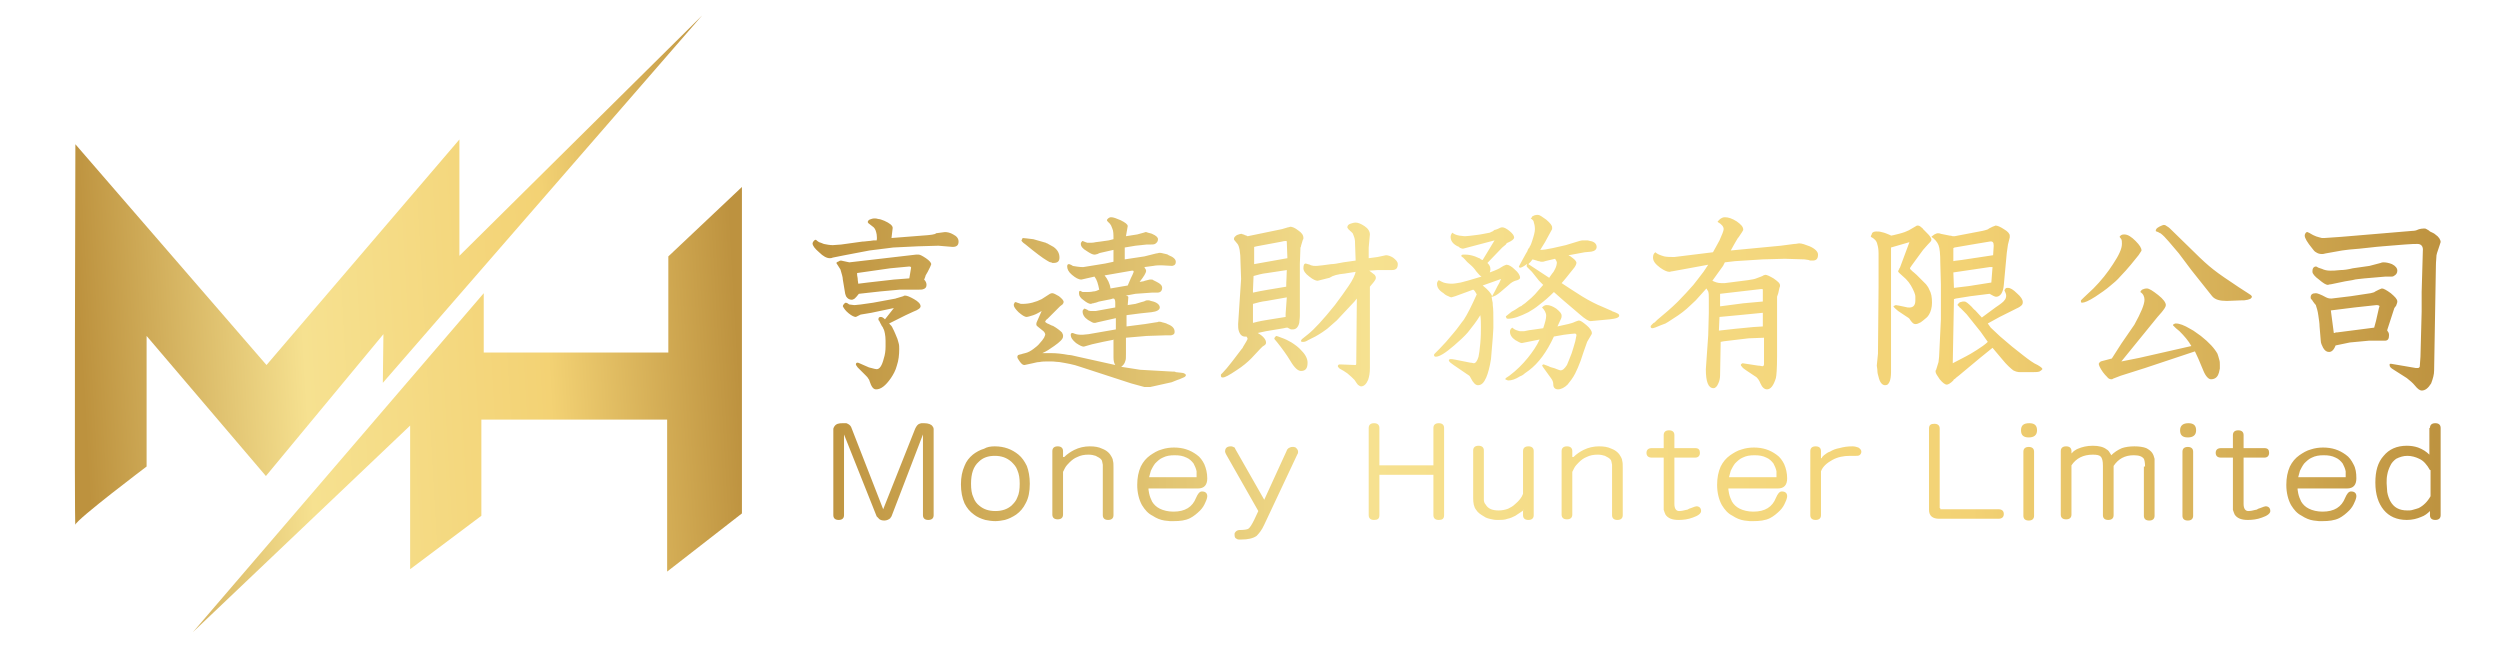
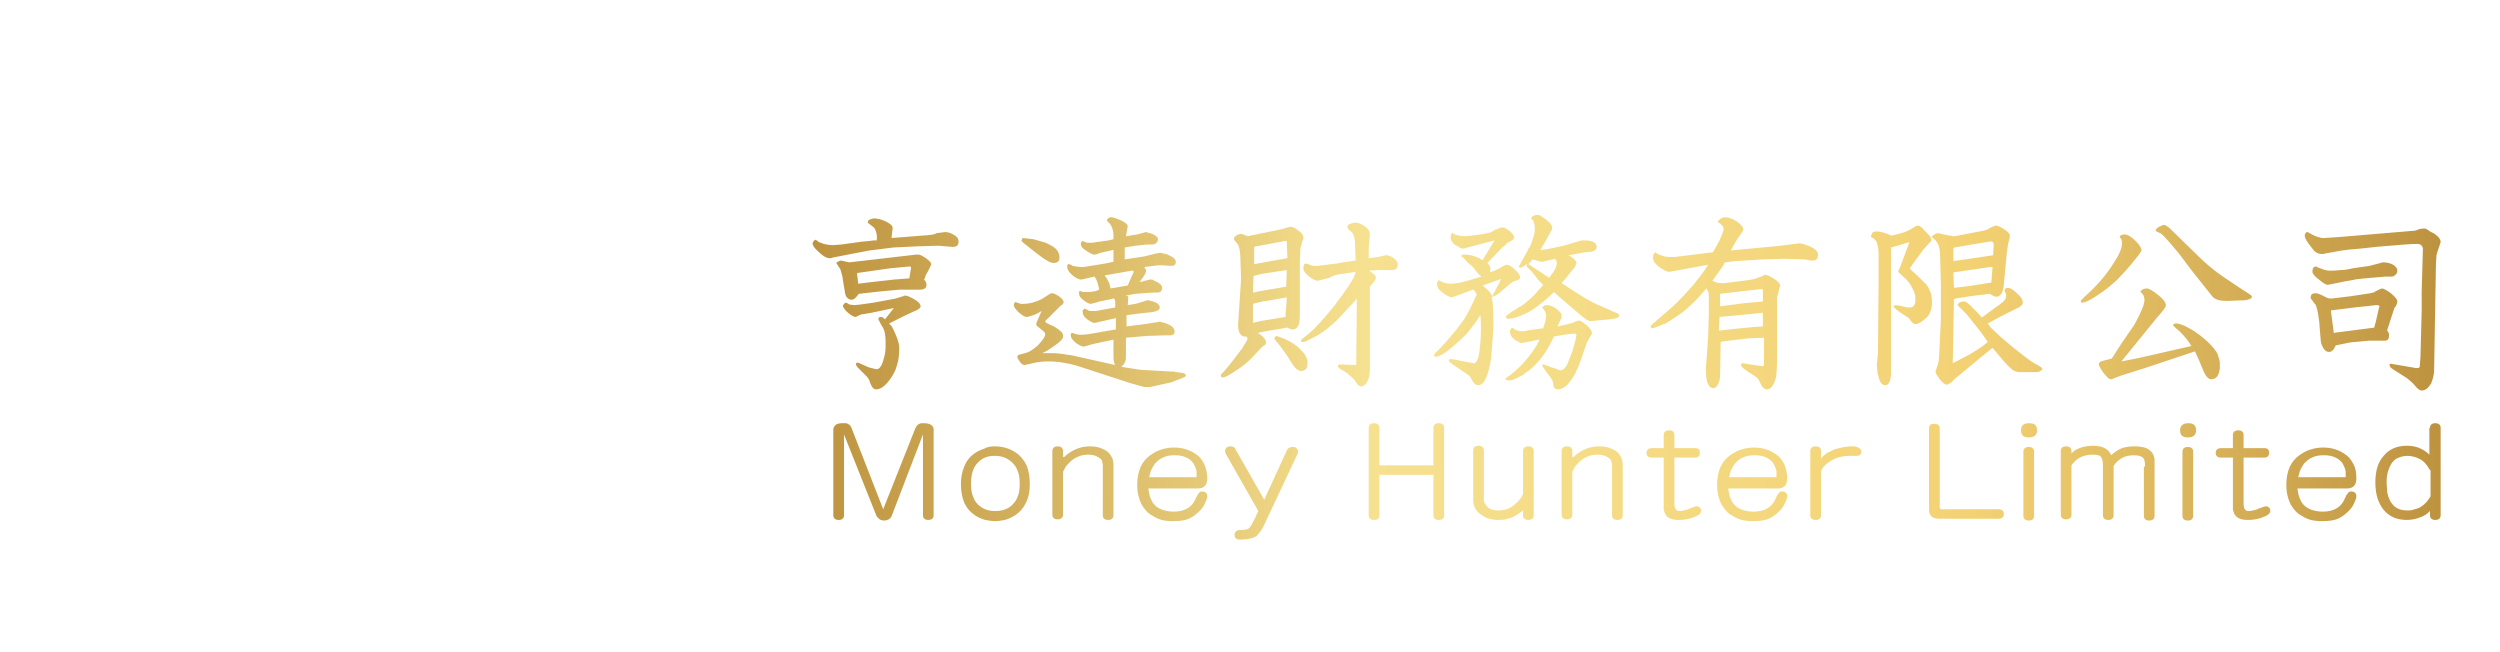
<svg xmlns="http://www.w3.org/2000/svg" version="1.1" id="Layer_1" x="0px" y="0px" viewBox="0 0 421.2 109.8" style="enable-background:new 0 0 421.2 109.8;" xml:space="preserve">
  <style type="text/css">
	.st0{fill-rule:evenodd;clip-rule:evenodd;fill:url(#SVGID_1_);}
	.st1{fill-rule:evenodd;clip-rule:evenodd;fill:url(#SVGID_2_);}
</style>
  <linearGradient id="SVGID_1_" gradientUnits="userSpaceOnUse" x1="123.954" y1="51.829" x2="13.59" y2="58.113">
    <stop offset="0" style="stop-color:#BD923F" />
    <stop offset="0.29" style="stop-color:#F3D274" />
    <stop offset="0.66" style="stop-color:#F6E190" />
    <stop offset="1" style="stop-color:#BD923E" />
  </linearGradient>
-   <path class="st0" d="M12.7,24.3c0,0-0.2,64.9,0,64.1c0.2-0.9,12-9.8,12-9.8v-22l20.1,23.6l19.8-23.9l-0.1,8.2l53.8-61.9L77.4,43.1  V23.5l-32.5,38L12.7,24.3L12.7,24.3z M32.5,106.5l49-57.1v10h31.1V43.2L125,31.5v55l-12.6,9.8V70.7H81.1v16.2l-12,9V71.7L32.5,106.5  z" />
  <linearGradient id="SVGID_2_" gradientUnits="userSpaceOnUse" x1="411.696" y1="60.935" x2="136.308" y2="64.291">
    <stop offset="0" style="stop-color:#BD923F" />
    <stop offset="0.29" style="stop-color:#F3D274" />
    <stop offset="0.66" style="stop-color:#F6E190" />
    <stop offset="1" style="stop-color:#BD923E" />
  </linearGradient>
  <path class="st1" d="M154.2,72.2c0.2-0.4,0.4-0.7,0.7-0.8c0.1,0,0.2-0.1,0.4-0.1c0.1,0,0.1,0,0.2,0h0.2c0.7,0,1.2,0.2,1.4,0.5  c0.1,0.1,0.2,0.3,0.2,0.5l0,0.2v14.3c0,0.5-0.3,0.8-0.9,0.8c-0.6,0-0.9-0.3-0.9-0.8V73.2L150.2,87c-0.1,0.1-0.2,0.3-0.2,0.3  c-0.2,0.2-0.6,0.4-1,0.4c-0.4,0-0.8-0.1-1-0.4c-0.1-0.1-0.2-0.2-0.3-0.3l-5.5-13.8v13.6c0,0.5-0.3,0.8-0.9,0.8  c-0.6,0-0.9-0.3-0.9-0.8V72.5c0-0.1,0-0.1,0-0.2c0-0.2,0.1-0.3,0.2-0.5c0.3-0.4,0.7-0.5,1.4-0.5h0.2c0.1,0,0.1,0,0.2,0  c0.2,0,0.3,0,0.4,0.1c0.3,0.1,0.6,0.4,0.7,0.8l5.3,13.6L154.2,72.2L154.2,72.2z M167.6,75.2c1.6,0,2.9,0.5,4,1.4  c0.6,0.5,1,1.1,1.4,1.9c0.3,0.8,0.5,1.8,0.5,3c0,1.3-0.2,2.4-0.7,3.3c-0.4,0.8-0.9,1.4-1.6,1.9c-0.6,0.4-1.2,0.7-1.9,0.9  c-0.5,0.1-1.1,0.2-1.6,0.2c-0.6,0-1.2-0.1-1.7-0.2c-0.7-0.2-1.4-0.5-1.9-0.9c-0.7-0.5-1.2-1.1-1.6-1.9c-0.4-0.9-0.6-2-0.6-3.2  c0-1.2,0.2-2.2,0.6-3.1c0.3-0.8,0.8-1.4,1.4-1.9c0.5-0.4,1.2-0.8,1.9-1C166.3,75.3,166.9,75.2,167.6,75.2L167.6,75.2z M167.6,76.8  c-1.1,0-2,0.3-2.7,1c-0.9,0.8-1.3,2-1.3,3.7c0,0.9,0.1,1.7,0.4,2.3c0.2,0.6,0.6,1.1,1,1.4c0.7,0.6,1.6,0.9,2.7,0.9s2-0.3,2.7-0.9  c0.4-0.4,0.8-0.8,1-1.4c0.3-0.6,0.4-1.4,0.4-2.3c0-0.9-0.1-1.6-0.4-2.3c-0.2-0.6-0.6-1-1-1.4C169.6,77.1,168.7,76.8,167.6,76.8  L167.6,76.8z M179.3,77c0.5-0.5,1.1-0.9,1.7-1.2c0.8-0.4,1.7-0.6,2.6-0.6c0.8,0,1.5,0.1,2.1,0.4c0.8,0.3,1.3,0.8,1.6,1.4  c0.1,0.2,0.2,0.4,0.2,0.6c0.1,0.3,0.1,0.7,0.1,1.2v8c0,0.5-0.3,0.8-0.9,0.8c-0.6,0-0.9-0.3-0.9-0.8v-8c0-0.2,0-0.3,0-0.5l-0.1-0.5  c0-0.1-0.1-0.3-0.1-0.3c-0.2-0.3-0.6-0.5-1-0.7c-0.3-0.1-0.7-0.2-1.2-0.2c-0.7,0-1.3,0.1-1.9,0.4c-0.5,0.2-0.9,0.5-1.3,0.9  c-0.3,0.3-0.6,0.6-0.8,1l-0.2,0.4l-0.1,0.2v7.2c0,0.5-0.3,0.8-0.9,0.8c-0.6,0-0.9-0.3-0.9-0.8V76c0-0.5,0.3-0.8,0.9-0.8  c0.6,0,0.9,0.3,0.9,0.8V77L179.3,77z M193.5,82.1c0,0.1,0,0.1,0,0.2v0.2l0.1,0.6c0.1,0.5,0.3,1,0.5,1.4c0.3,0.5,0.7,0.9,1.3,1.2  c0.6,0.3,1.4,0.5,2.3,0.5c2,0,3.2-0.8,3.8-2.3c0.3-0.7,0.6-1.1,1-1.1c0.6,0,0.9,0.3,0.9,0.8c0,0.2-0.1,0.6-0.3,1  c-0.2,0.5-0.5,1-0.9,1.4c-0.5,0.5-1.1,1-1.7,1.3c-0.8,0.4-1.7,0.5-2.8,0.5l-0.6,0c-0.3,0-0.6-0.1-0.9-0.1c-0.7-0.1-1.4-0.4-2-0.8  c-0.8-0.4-1.3-1-1.8-1.8c-0.5-0.9-0.8-2.1-0.8-3.4c0-1.2,0.2-2.2,0.6-3.1c0.4-0.8,0.9-1.4,1.6-1.9c0.6-0.4,1.2-0.8,2-1  c0.6-0.2,1.3-0.3,2-0.3c1.5,0,2.7,0.4,3.8,1.2c0.6,0.4,1,1,1.3,1.6c0.3,0.7,0.5,1.5,0.5,2.4c0,1.1-0.5,1.7-1.6,1.7H193.5L193.5,82.1  z M201.6,80.5c0-0.3,0-0.7,0-1.1c-0.1-0.5-0.3-0.9-0.5-1.3c-0.3-0.4-0.7-0.8-1.2-1c-0.6-0.3-1.2-0.4-2-0.4c-0.8,0-1.4,0.1-2,0.4  c-0.5,0.2-0.9,0.6-1.3,1c-0.3,0.4-0.5,0.8-0.7,1.2c-0.1,0.4-0.2,0.7-0.3,1.1H201.6L201.6,80.5z M206.6,76.6  c-0.1-0.2-0.2-0.4-0.2-0.5c0-0.6,0.3-0.9,1-0.9c0.2,0,0.4,0.1,0.6,0.2c0,0,0.1,0.1,0.1,0.2l4.9,8.6l3.8-8.3c0,0,0-0.1,0.1-0.2  l0.2-0.2c0.2-0.1,0.4-0.2,0.6-0.2c0.1,0,0.2,0,0.3,0c0.1,0,0.2,0.1,0.3,0.1c0.2,0.2,0.4,0.4,0.4,0.7c0,0.1,0,0.3-0.1,0.4L213,88.4  c-0.4,0.9-0.9,1.5-1.3,1.9c-0.6,0.4-1.4,0.6-2.6,0.6H209c-0.1,0-0.1,0-0.2,0c-0.1,0-0.3,0-0.4-0.1c-0.3-0.1-0.4-0.3-0.4-0.7v0  c0,0,0-0.1,0-0.1c0-0.1,0-0.2,0.1-0.3c0.1-0.2,0.4-0.4,0.7-0.4c0.8,0,1.3-0.1,1.5-0.2c0.3-0.2,0.6-0.7,1-1.5l0.7-1.5L206.6,76.6  L206.6,76.6z M232.4,86.8c0,0.6-0.3,0.8-0.9,0.8c-0.6,0-0.9-0.3-0.9-0.8V72.1c0-0.5,0.3-0.8,0.9-0.8c0.6,0,0.9,0.3,0.9,0.8v6.3h9.1  v-6.3c0-0.5,0.3-0.8,0.9-0.8c0.6,0,0.9,0.3,0.9,0.8v14.7c0,0.6-0.3,0.8-0.9,0.8c-0.6,0-0.9-0.3-0.9-0.8V80h-9.1V86.8L232.4,86.8z   M256.7,85.9c0,0-0.1,0.1-0.2,0.2l-0.3,0.2c-0.3,0.2-0.6,0.4-0.9,0.6c-0.4,0.2-0.8,0.4-1.3,0.5c-0.5,0.2-1.1,0.2-1.6,0.2  c-0.3,0-0.6,0-1-0.1c-0.5-0.1-1-0.2-1.4-0.5c-0.5-0.3-1-0.6-1.3-1.1c-0.4-0.5-0.5-1.2-0.5-2v-8c0-0.5,0.3-0.8,0.9-0.8  c0.6,0,0.9,0.3,0.9,0.8v8l0,0.3c0,0.3,0.1,0.6,0.3,0.8c0.4,0.7,1.1,1,2.2,1c0.5,0,1.1-0.1,1.6-0.3c0.4-0.2,0.8-0.4,1.2-0.8  c0.6-0.5,1.1-1.1,1.3-1.7V76c0-0.5,0.3-0.8,0.9-0.8c0.6,0,0.9,0.3,0.9,0.8v10.8c0,0.5-0.3,0.8-0.9,0.8c-0.6,0-0.9-0.3-0.9-0.8V85.9  L256.7,85.9z M265.1,77c0.5-0.5,1.1-0.9,1.7-1.2c0.8-0.4,1.7-0.6,2.6-0.6c0.8,0,1.5,0.1,2.1,0.4c0.8,0.3,1.3,0.8,1.6,1.4  c0.1,0.2,0.2,0.4,0.2,0.6c0.1,0.3,0.1,0.7,0.1,1.2v8c0,0.5-0.3,0.8-0.9,0.8c-0.6,0-0.9-0.3-0.9-0.8v-8c0-0.2,0-0.3,0-0.5l-0.1-0.5  c0-0.1-0.1-0.3-0.1-0.3c-0.2-0.3-0.6-0.5-1-0.7c-0.3-0.1-0.7-0.2-1.2-0.2c-0.7,0-1.3,0.1-1.9,0.4c-0.5,0.2-0.9,0.5-1.3,0.9  c-0.3,0.3-0.6,0.6-0.8,1l-0.2,0.4l-0.1,0.2v7.2c0,0.5-0.3,0.8-0.9,0.8c-0.6,0-0.9-0.3-0.9-0.8V76c0-0.5,0.3-0.8,0.9-0.8  c0.6,0,0.9,0.3,0.9,0.8V77L265.1,77z M278.3,77.1c-0.6,0-0.9-0.3-0.9-0.8c0-0.5,0.3-0.8,0.9-0.8h2v-2.2c0-0.5,0.3-0.8,0.9-0.8  c0.6,0,0.9,0.3,0.9,0.8v2.2h3.5c0.6,0,0.8,0.3,0.8,0.8c0,0.5-0.3,0.8-0.8,0.8h-3.5v7.8c0,0.8,0.3,1.2,0.8,1.2c0.4,0,0.8-0.1,1.2-0.2  c0.2,0,0.3-0.1,0.5-0.2c0.1,0,0.2-0.1,0.3-0.1c0.5-0.2,0.8-0.3,0.9-0.3c0.5,0,0.8,0.3,0.8,0.8c0,0.4-0.5,0.8-1.4,1.1  c-0.8,0.3-1.6,0.4-2.4,0.4c-1.1,0-1.8-0.3-2.2-0.9c-0.1-0.2-0.2-0.5-0.3-0.8l0-0.3v-8.5H278.3L278.3,77.1z M291.2,82.1  c0,0.1,0,0.1,0,0.2v0.2l0.1,0.6c0.1,0.5,0.3,1,0.5,1.4c0.3,0.5,0.7,0.9,1.3,1.2c0.6,0.3,1.4,0.5,2.3,0.5c2,0,3.2-0.8,3.8-2.3  c0.3-0.7,0.6-1.1,1-1.1c0.6,0,0.9,0.3,0.9,0.8c0,0.2-0.1,0.6-0.3,1c-0.2,0.5-0.5,1-0.9,1.4c-0.5,0.5-1.1,1-1.7,1.3  c-0.8,0.4-1.8,0.5-2.8,0.5l-0.6,0c-0.3,0-0.6-0.1-0.9-0.1c-0.7-0.1-1.4-0.4-2-0.8c-0.8-0.4-1.3-1-1.8-1.8c-0.5-0.9-0.8-2.1-0.8-3.4  c0-1.2,0.2-2.2,0.6-3.1c0.4-0.8,0.9-1.4,1.6-1.9c0.6-0.4,1.2-0.8,2-1c0.6-0.2,1.3-0.3,2-0.3c1.5,0,2.7,0.4,3.8,1.2  c0.6,0.4,1,1,1.3,1.6c0.3,0.7,0.5,1.5,0.5,2.4c0,1.1-0.5,1.7-1.6,1.7H291.2L291.2,82.1z M299.3,80.5c0-0.3,0-0.7,0-1.1  c-0.1-0.5-0.3-0.9-0.5-1.3c-0.3-0.4-0.7-0.8-1.2-1c-0.6-0.3-1.2-0.4-2-0.4c-0.8,0-1.4,0.1-2,0.4c-0.5,0.2-0.9,0.6-1.3,1  c-0.3,0.4-0.5,0.8-0.7,1.2c-0.1,0.4-0.2,0.7-0.3,1.1H299.3L299.3,80.5z M306.9,77.2c0,0,0.1-0.1,0.1-0.2l0.3-0.3  c0.3-0.2,0.6-0.5,1-0.6c0.5-0.3,1-0.5,1.6-0.6c0.7-0.2,1.4-0.3,2.2-0.3c0.4,0,0.7,0.1,1,0.2c0.3,0.2,0.5,0.4,0.5,0.7  c0,0.2-0.1,0.4-0.2,0.5c-0.2,0.2-0.4,0.2-0.8,0.2l-0.9,0c-1.1,0-2.1,0.2-3,0.7c-0.9,0.5-1.6,1.1-1.9,1.9v7.4c0,0.5-0.3,0.8-0.9,0.8  c-0.6,0-0.9-0.3-0.9-0.8V76c0-0.5,0.3-0.8,0.9-0.8c0.6,0,0.9,0.3,0.9,0.8V77.2L306.9,77.2z M326.9,85.6c0,0.1,0,0.1,0,0.2  c0,0,0.1,0,0.2,0h9.6c0.6,0,0.9,0.3,0.9,0.8c0,0.5-0.3,0.8-0.9,0.8h-10c-1.1,0-1.7-0.5-1.7-1.5V72.2c0-0.6,0.3-0.8,0.9-0.8  c0.6,0,0.9,0.3,0.9,0.8V85.6L326.9,85.6z M342.7,86.9c0,0.5-0.3,0.8-0.9,0.8c-0.6,0-0.9-0.3-0.9-0.8V76.1c0-0.5,0.3-0.8,0.9-0.8  c0.6,0,0.9,0.3,0.9,0.8V86.9L342.7,86.9z M341.9,71.3c0.9,0,1.3,0.4,1.3,1.2c0,0.8-0.5,1.2-1.4,1.2c-0.9,0-1.3-0.4-1.3-1.2  C340.5,71.7,340.9,71.3,341.9,71.3L341.9,71.3z M361.4,78.6c0-0.6-0.1-1.1-0.2-1.3c-0.3-0.4-0.8-0.6-1.7-0.6c-1.5,0-2.6,0.6-3.4,1.8  v8.3c0,0.5-0.3,0.8-0.9,0.8c-0.6,0-0.9-0.3-0.9-0.8v-8.3c0-0.8-0.1-1.3-0.4-1.6c-0.2-0.2-0.6-0.3-1.3-0.3c-1.6,0-2.8,0.6-3.6,1.8  v8.3c0,0.5-0.3,0.8-0.9,0.8c-0.6,0-0.9-0.3-0.9-0.8V76c0-0.5,0.3-0.8,0.9-0.8c0.6,0,0.9,0.3,0.9,0.8v0.4l0.4-0.4  c0.2-0.1,0.4-0.3,0.7-0.4c0.7-0.3,1.5-0.5,2.5-0.5c1,0,1.8,0.2,2.3,0.6c0.2,0.1,0.4,0.3,0.5,0.5c0.1,0.1,0.1,0.2,0.2,0.3l0.1,0.2  c0.5-0.5,1.1-0.9,1.8-1.2c0.6-0.2,1.3-0.3,2.1-0.3s1.5,0.1,2,0.3c0.4,0.2,0.8,0.5,1,0.8c0.2,0.3,0.3,0.6,0.4,1l0,0.5v9.1  c0,0.5-0.3,0.8-0.9,0.8c-0.6,0-0.9-0.3-0.9-0.8V78.6L361.4,78.6z M369.5,86.9c0,0.5-0.3,0.8-0.9,0.8c-0.6,0-0.9-0.3-0.9-0.8V76.1  c0-0.5,0.3-0.8,0.9-0.8c0.6,0,0.9,0.3,0.9,0.8V86.9L369.5,86.9z M368.7,71.3c0.9,0,1.3,0.4,1.3,1.2c0,0.8-0.5,1.2-1.4,1.2  c-0.9,0-1.3-0.4-1.3-1.2C367.3,71.7,367.8,71.3,368.7,71.3L368.7,71.3z M374.2,77.1c-0.6,0-0.9-0.3-0.9-0.8c0-0.5,0.3-0.8,0.9-0.8h2  v-2.2c0-0.5,0.3-0.8,0.9-0.8c0.6,0,0.9,0.3,0.9,0.8v2.2h3.5c0.6,0,0.8,0.3,0.8,0.8c0,0.5-0.3,0.8-0.8,0.8H378v7.8  c0,0.8,0.3,1.2,0.8,1.2c0.4,0,0.8-0.1,1.2-0.2c0.2,0,0.3-0.1,0.5-0.2c0.1,0,0.2-0.1,0.3-0.1c0.5-0.2,0.8-0.3,0.9-0.3  c0.5,0,0.8,0.3,0.8,0.8c0,0.4-0.5,0.8-1.4,1.1c-0.8,0.3-1.6,0.4-2.4,0.4c-1.1,0-1.8-0.3-2.2-0.9c-0.1-0.2-0.2-0.5-0.3-0.8l0-0.3  v-8.5H374.2L374.2,77.1z M387.1,82.1c0,0.1,0,0.1,0,0.2v0.2l0.1,0.6c0.1,0.5,0.3,1,0.5,1.4c0.3,0.5,0.7,0.9,1.3,1.2  c0.6,0.3,1.4,0.5,2.3,0.5c2,0,3.2-0.8,3.8-2.3c0.3-0.7,0.6-1.1,1-1.1c0.6,0,0.9,0.3,0.9,0.8c0,0.2-0.1,0.6-0.3,1  c-0.2,0.5-0.5,1-0.9,1.4c-0.5,0.5-1.1,1-1.7,1.3c-0.8,0.4-1.8,0.5-2.8,0.5l-0.6,0c-0.3,0-0.6-0.1-0.9-0.1c-0.7-0.1-1.4-0.4-2-0.8  c-0.8-0.4-1.3-1-1.8-1.8c-0.5-0.9-0.8-2.1-0.8-3.4c0-1.2,0.2-2.2,0.6-3.1c0.4-0.8,0.9-1.4,1.6-1.9c0.6-0.4,1.2-0.8,2-1  c0.6-0.2,1.3-0.3,2-0.3c1.5,0,2.7,0.4,3.8,1.2c0.6,0.4,1,1,1.3,1.6c0.4,0.7,0.5,1.5,0.5,2.4c0,1.1-0.5,1.7-1.6,1.7H387.1L387.1,82.1  z M395.2,80.5c0-0.3,0-0.7,0-1.1c-0.1-0.5-0.3-0.9-0.5-1.3c-0.3-0.4-0.7-0.8-1.2-1c-0.6-0.3-1.2-0.4-2-0.4c-0.8,0-1.4,0.1-2,0.4  c-0.5,0.2-0.9,0.6-1.3,1c-0.3,0.4-0.5,0.8-0.7,1.2c-0.1,0.4-0.2,0.7-0.3,1.1H395.2L395.2,80.5z M409.4,72.1c0-0.5,0.3-0.8,0.9-0.8  c0.6,0,0.9,0.3,0.9,0.8v14.7c0,0.5-0.3,0.8-0.9,0.8c-0.6,0-0.9-0.3-0.9-0.8v-0.7c-0.4,0.4-0.9,0.8-1.5,1c-0.7,0.3-1.5,0.5-2.4,0.5  c-1.7,0-3-0.6-3.9-1.7c-0.9-1.1-1.4-2.6-1.4-4.6c0-1.9,0.4-3.4,1.4-4.5c0.9-1.1,2.2-1.7,3.9-1.7c0.7,0,1.3,0.1,1.9,0.3  c0.8,0.3,1.4,0.7,1.9,1.2V72.1L409.4,72.1z M409.4,79.2c-0.5-0.9-1.1-1.6-1.8-1.9c-0.6-0.3-1.3-0.5-2-0.5c-0.7,0-1.3,0.2-1.9,0.5  c-0.4,0.3-0.8,0.7-1,1.2c-0.2,0.4-0.4,0.9-0.5,1.5c-0.1,0.5-0.1,0.9-0.1,1.4c0,0.5,0.1,1.1,0.1,1.5c0.1,0.6,0.3,1.1,0.5,1.5  c0.6,1.1,1.5,1.6,2.9,1.6c0.3,0,0.6,0,0.9-0.1c0.4-0.1,0.7-0.2,1-0.3c0.8-0.4,1.5-1.1,2-2V79.2L409.4,79.2z M151.6,48.8l-3.3,0.3  l-3.6,0.4c-0.3,0.4-0.5,0.6-0.7,0.8c-0.2,0.1-0.3,0.2-0.5,0.2c-0.4,0-0.7-0.2-0.9-0.5c-0.1-0.1-0.1-0.3-0.2-0.5l-0.4-2.4  c0-0.4-0.2-1-0.4-1.7l-0.7-1.1l0.1-0.1c0.1-0.1,0.1-0.1,0.2-0.1c0.1-0.1,0.3-0.2,0.5-0.2l1.4,0.3l11.2-1.3l0.5,0  c0.2,0,0.6,0.2,1.2,0.6c0.6,0.4,0.9,0.8,0.9,1c0,0.1-0.1,0.2-0.2,0.5l-0.4,0.8c-0.2,0.4-0.4,0.6-0.4,0.8c-0.1,0.3-0.2,0.5-0.2,0.5  c0.3,0.3,0.4,0.6,0.4,0.9c0,0.4-0.2,0.6-0.5,0.7c-0.2,0.1-0.5,0.1-0.9,0.1L151.6,48.8L151.6,48.8z M150.6,47.1l2.6-0.2  c0.1-0.5,0.2-1.2,0.3-1.8c0-0.1-0.1-0.2-0.3-0.2l-3.2,0.3l-3.5,0.5l-2.1,0.3c0,0.2,0,0.5,0.1,0.9c0,0.4,0.1,0.7,0.1,0.9l1.6-0.2  L150.6,47.1L150.6,47.1z M150.6,51.9l-1.5,1.9c-0.3-0.3-0.5-0.4-0.7-0.4c-0.3,0-0.4,0.1-0.4,0.4c0,0.1,0,0.2,0.1,0.2l0.3,0.6  c0.1,0.1,0.1,0.2,0.1,0.2l0.2,0.3c0.1,0.1,0.1,0.3,0.2,0.4c0.1,0.2,0.3,1,0.3,1.9l0,0l0,0.1c0,0.3,0,0.6,0,0.9v0  c0,0.7-0.1,1.4-0.3,2c-0.3,1.2-0.7,1.8-1.2,1.8c-0.2,0-0.5-0.1-0.9-0.2l-0.4-0.1l-1.6-0.7c-0.2-0.1-0.3-0.1-0.3-0.1  c-0.2,0-0.3,0.1-0.3,0.3c0,0.1,0.1,0.2,0.3,0.5l0.5,0.5c0.3,0.3,0.6,0.6,0.9,0.9c0.2,0.2,0.3,0.3,0.4,0.5c0.1,0.1,0.2,0.3,0.2,0.4  c0.3,0.9,0.6,1.4,1.1,1.4c0.8,0,1.6-0.6,2.5-1.9c0.4-0.6,0.8-1.3,1-2.1c0.3-0.9,0.4-1.8,0.4-2.8c0-0.3,0-0.7-0.1-1l-0.2-0.7  c0,0-0.6-1.5-0.8-1.8c-0.1-0.3-0.3-0.5-0.6-0.8l2.8-1.4l1.3-0.6c0.8-0.3,1.2-0.6,1.2-0.9c0-0.4-0.4-0.8-1.1-1.2  c-0.7-0.4-1.2-0.6-1.5-0.6c-0.1,0-0.2,0-0.3,0.1l-1,0.3c-0.1,0-0.3,0.1-0.3,0.1l-3.8,0.7l-2.1,0.3c-0.3,0-0.7,0.1-1.1,0.1l-0.8-0.1  c0,0-0.2-0.1-0.3-0.2c-0.2-0.1-0.3-0.1-0.3-0.1c0,0-0.1,0-0.2,0.1c-0.1,0.1-0.3,0.3-0.3,0.5c0.2,0.4,0.5,0.8,1,1.2  c0.5,0.4,0.9,0.6,1.2,0.6L145,53l1.8-0.3L150.6,51.9L150.6,51.9z M155.3,39.7l-5.1,0.4l0.2-1.7c0-0.4-0.5-0.8-1.4-1.2  c-0.3-0.1-0.7-0.3-1-0.3c-0.3-0.1-0.5-0.1-0.7-0.1c-0.3,0-0.5,0.1-0.8,0.2c-0.2,0.1-0.3,0.3-0.3,0.4c0,0,0,0.1,0.1,0.2l0.9,0.7  c0.3,0.3,0.4,0.7,0.5,1.2c0,0.3,0.1,0.6,0,1l-0.5,0c-0.2,0-0.5,0.1-0.8,0.1c-0.3,0-0.6,0.1-1.1,0.1l-3.6,0.5l-1.4,0.1  c-0.5,0-1-0.1-1.5-0.2l-0.5-0.2l-0.3-0.1l-0.3-0.2c-0.1-0.1-0.2-0.2-0.3-0.2c-0.1,0-0.2,0.1-0.3,0.2c-0.1,0.1-0.2,0.3-0.2,0.4  c0,0.4,0.4,0.9,1.1,1.5c0.7,0.7,1.3,1,1.8,1c0.1,0,0.3,0,0.5-0.1l2-0.4l4.2-0.8l4-0.5l4.1-0.2l3.5-0.1l2.4,0.2c0.7,0,1-0.3,1-0.9  c0-0.5-0.3-0.9-0.9-1.2c-0.5-0.3-1-0.4-1.4-0.4l-1.5,0.2C157.6,39.5,156.8,39.6,155.3,39.7L155.3,39.7z M187.8,57.2l-2,0.4  c-0.4,0.1-0.9,0.2-1.8,0.4l-1.4,0.4c-0.3,0-0.7-0.2-1.3-0.6c-0.6-0.5-0.9-0.9-0.9-1.4c0-0.2,0.1-0.3,0.3-0.3c0,0,0.1,0,0.3,0.1  l0.3,0.1c0.4,0.1,0.7,0.1,1.1,0.1l1-0.1l4.6-0.8v-1.9l-3.1,0.7c-0.3,0.1-0.4,0.1-0.5,0.1c-0.1,0-0.2,0-0.4-0.1  c-0.2-0.1-0.5-0.3-0.7-0.4c-0.6-0.4-0.9-0.9-0.9-1.4c0-0.1,0-0.2,0.1-0.3c0.1-0.1,0.1-0.2,0.2-0.2c0,0,0.1,0,0.3,0.1l0.2,0.1  c0.1,0,0.1,0.1,0.1,0.1c0.1,0,0.3,0.1,0.5,0.1h0.8l3.3-0.6V51c0-0.4-0.1-0.7-0.3-0.7c-0.1,0-0.2,0-0.4,0.1l-2,0.4c0,0-0.1,0-0.3,0.1  l-0.3,0.1c-0.1,0-0.1,0-0.1,0c-0.2,0.1-0.3,0.1-0.4,0.1c-0.1,0-0.2,0.1-0.3,0.1c-0.3,0-0.7-0.2-1.2-0.6c-0.6-0.4-0.8-0.8-0.8-1.1  c0-0.1,0-0.2,0-0.3c0-0.1,0.1-0.2,0.2-0.2l0.4,0.2l0.5,0c0.5,0,0.9,0,1.3-0.1c0.3,0,0.6-0.1,1-0.3c-0.2-1-0.4-1.7-0.8-2.2l-2.2,0.5  c-0.5,0-1-0.3-1.6-0.8c-0.6-0.5-0.8-1-0.8-1.4c0-0.3,0.1-0.4,0.3-0.4c0,0,0.1,0,0.3,0.1l0.2,0.1c0.1,0,0.1,0.1,0.1,0.1  c0.6,0.1,1.2,0.2,1.8,0.2l3.7-0.6l1.4-0.3v-2l-2.2,0.5c-0.1,0-0.3,0.1-0.5,0.2c-0.3,0.1-0.5,0.1-0.5,0.1c-0.3,0-0.7-0.2-1.3-0.6  c-0.7-0.4-1-0.8-1-1.2c0-0.1,0-0.2,0.1-0.3c0.1-0.1,0.1-0.2,0.2-0.2l0.5,0.2c0.1,0,0.2,0.1,0.3,0.1h0.4c0.3,0,0.6,0,1-0.1l0.8-0.1  l1.4-0.2l0.8-0.2c0-0.8,0-1.4-0.2-1.8c-0.1-0.2-0.1-0.3-0.2-0.5c-0.1-0.1-0.1-0.2-0.2-0.3l-0.3-0.3c-0.1-0.1-0.2-0.2-0.2-0.3  c0-0.1,0.1-0.2,0.2-0.3c0.1-0.1,0.3-0.2,0.5-0.2c0.4,0,0.9,0.2,1.6,0.5c0.8,0.4,1.2,0.7,1.2,1l-0.3,1.7l1.9-0.3l1.1-0.3  c0.1,0,0.2-0.1,0.3-0.1c0.1,0,0.2,0,0.4,0.1c0.3,0.1,0.5,0.1,0.7,0.2c0.7,0.3,1,0.6,1,0.9c0,0.4-0.2,0.6-0.5,0.8  c-0.2,0.1-0.5,0.1-0.9,0.1l-0.5,0l-1.9,0.2l-1.8,0.3v2l3.3-0.5l2-0.5c0.2,0,0.4-0.1,0.5-0.1c0.2,0,0.4,0,0.7,0.1  c0.3,0.1,0.7,0.1,0.9,0.3c0.8,0.3,1.2,0.7,1.2,1.1c0,0.3-0.1,0.5-0.3,0.6c-0.1,0-0.2,0.1-0.3,0.1l-1.8-0.1c-0.4,0-0.9,0-1.4,0.1  l-1.5,0.2c0.1,0.1,0.1,0.3,0.2,0.3c0,0.1,0.1,0.2,0.1,0.3c0,0.4-0.4,1-1.1,1.9l0.6-0.1c0,0,0.1,0,0.3-0.1l0.8-0.2l0.3,0  c0.1,0,0.2,0,0.3,0.1l0.6,0.3c0.6,0.3,0.9,0.6,0.9,1c0,0.5-0.3,0.8-0.8,0.8h-0.9l-2.8,0.2l-1.6,0.3c0.3,0.1,0.4,0.1,0.4,0.3  l-0.1,1.3l1.3-0.2l1-0.3c0.3-0.1,0.5-0.1,0.6-0.2c0.2-0.1,0.3-0.1,0.4-0.1l0.3,0c0.1,0,0.2,0.1,0.3,0.1c0.1,0,0.3,0.1,0.4,0.1  c0.7,0.2,1.1,0.6,1.1,1c0,0.4-0.5,0.7-1.4,0.8l-1.9,0.2l-2.3,0.3v1.9l3.1-0.4l1.9-0.3c0.2,0,0.4-0.1,0.4-0.1c0.1,0,0.4,0,0.6,0.1  c0.3,0.1,0.6,0.1,0.9,0.3c0.8,0.3,1.2,0.7,1.2,1.3c0,0.3-0.1,0.4-0.3,0.5c-0.1,0-0.2,0.1-0.3,0.1l-1,0l-3.1,0.1l-3.5,0.3v2.8  c0,0.5,0,0.9-0.1,1.1c-0.1,0.4-0.3,0.7-0.7,1l3.2,0.5l5.3,0.3c0.4,0,0.6,0,0.7,0.1c0.8,0.1,1.2,0.1,1.4,0.2c0.2,0.1,0.3,0.2,0.3,0.3  c0,0.1-0.1,0.3-0.4,0.4c-0.3,0.1-0.6,0.3-1,0.4c-0.3,0.1-0.7,0.3-1,0.4l-3.6,0.8l-1,0l-2.2-0.6l-8.6-2.8c-1.1-0.4-2.3-0.6-3.5-0.8  c-0.4,0-0.8-0.1-1.3-0.1c-0.2,0-0.3,0-0.5,0h-0.3c-0.4,0-0.8,0-1.3,0.1c-0.3,0-0.7,0.1-1.1,0.2l-1.4,0.3c-0.3,0-0.5-0.2-0.8-0.6  c-0.3-0.4-0.4-0.6-0.4-0.8c0-0.1,0.1-0.3,0.2-0.3c0.1,0,0.2-0.1,0.4-0.1c0.1,0,0.2-0.1,0.3-0.1l0.4-0.1c0.5-0.1,1-0.4,1.4-0.7  c0.4-0.3,0.8-0.6,1.1-1c0.3-0.3,0.5-0.6,0.7-0.9c0.1-0.3,0.2-0.4,0.2-0.5c0-0.2-0.1-0.4-0.3-0.6l-0.5-0.4c-0.4-0.3-0.6-0.5-0.6-0.5  c-0.1-0.1-0.1-0.2-0.1-0.3c0,0,0-0.2,0.1-0.4l0.8-1.8c-0.4,0.2-0.8,0.5-1.4,0.7c-0.6,0.2-1,0.3-1.1,0.3c-0.4,0-0.8-0.3-1.4-0.8  c-0.5-0.5-0.8-0.9-0.8-1.2c0-0.1,0-0.2,0.1-0.3c0-0.1,0.1-0.2,0.2-0.2c0,0,0.1,0,0.3,0.1l0.3,0.1l0.3,0.1h0.3c1.1,0,2.2-0.3,3.2-0.8  l1.4-0.9c0.2-0.1,0.3-0.1,0.4-0.1c0.2,0,0.6,0.2,1.1,0.5c0.5,0.4,0.8,0.7,0.8,1c0,0.1-0.1,0.3-0.2,0.4c-0.1,0.1-0.3,0.2-0.4,0.3  l-2.1,2.1c-0.1,0.1-0.3,0.2-0.3,0.3c-0.1,0.1-0.1,0.1-0.1,0.2c0,0.1,0.1,0.1,0.2,0.2c0.1,0.1,0.2,0.1,0.4,0.2l0.2,0.1l0.2,0.1  c0.2,0.1,0.3,0.1,0.3,0.1c0.7,0.4,1.2,0.8,1.5,1.1c0.1,0.1,0.1,0.3,0.2,0.4c0,0.1,0,0.2,0,0.3c0,0.4-0.5,0.9-1.5,1.6  c-0.7,0.5-1.3,0.9-2,1.2h1.6c0.8,0,1.7,0.1,2.8,0.3c0.3,0,0.8,0.1,1.6,0.3l6.3,1.4c-0.2-0.3-0.3-0.7-0.3-1.3V57.2L187.8,57.2z   M190,48.1c0.4-1,0.7-1.6,0.8-1.8c0.1-0.3,0.2-0.4,0.2-0.5c0-0.1,0-0.1-0.1-0.2c-0.1,0-0.1,0-0.2,0l-4.6,0.8c0.5,0.6,0.9,1.4,1,2.2  L190,48.1L190,48.1z M172.3,40.1C172.3,40.1,172.2,40.1,172.3,40.1l-0.1,0.2c0,0.1-0.1,0.1-0.1,0.2c0,0.1,0.1,0.2,0.3,0.4l0.4,0.3  c1.7,1.4,2.9,2.3,3.6,2.7c0.3,0.2,0.5,0.3,0.7,0.3l0.2,0.1h0.2c0.7,0,1-0.3,1-0.9c0-0.7-0.3-1.3-1-1.8c-0.3-0.2-0.6-0.3-0.9-0.5  c-0.1-0.1-0.3-0.1-0.4-0.2l-2.1-0.6C173.1,40.2,172.6,40.1,172.3,40.1L172.3,40.1z M209.1,47l-0.1-2.8c0-1.7-0.2-2.7-0.5-3.1  l-0.5-0.6c-0.1-0.1-0.1-0.2-0.1-0.3c0-0.2,0.2-0.4,0.5-0.6c0.3-0.1,0.5-0.2,0.8-0.2c0,0,0.1,0,0.2,0.1c0.1,0,0.2,0,0.3,0.1l0.3,0.1  c0.1,0,0.1,0.1,0.2,0.1l5.8-1.2l1-0.3c0.2,0,0.3-0.1,0.4-0.1c0.3,0,0.8,0.2,1.3,0.6c0.6,0.4,0.9,0.8,0.9,1.3c0,0.1,0,0.2-0.1,0.3  l-0.3,1c0,0.2-0.1,0.3-0.1,0.3l-0.1,2.7l0,8.1c0,0.3,0,0.5,0,0.7c0,0.5-0.1,0.9-0.1,1.2c-0.2,0.8-0.6,1.1-1.1,1.1  c-0.1,0-0.2,0-0.3,0l-0.2-0.1l-0.2-0.1c-0.1-0.1-0.2-0.1-0.2-0.1c-0.1,0-0.3,0-0.6,0.1l-3,0.5l-1.4,0.3c0.9,0.5,1.4,1.1,1.4,1.6  c0,0.1,0,0.2-0.1,0.3c0,0.1-0.1,0.1-0.2,0.2l-0.3,0.2c0,0-0.1,0.1-0.1,0.1c-0.2,0.2-0.3,0.3-0.3,0.3l-1.5,1.6  c-0.6,0.6-1.4,1.3-2.5,2c-1.2,0.8-1.9,1.2-2.3,1.2c-0.2,0-0.3-0.1-0.3-0.3c0-0.1,0-0.1,0-0.2c0.1-0.1,0.2-0.2,0.3-0.3  c0.4-0.4,0.9-1,1.6-1.9l1.6-2.1c0.1-0.1,0.2-0.2,0.2-0.3l0.6-1c0.1-0.2,0.2-0.4,0.2-0.4c0-0.1-0.1-0.3-0.2-0.4  c-0.7,0.1-1.1-0.3-1.3-1c-0.1-0.3-0.1-0.7-0.1-1.1L209.1,47L209.1,47z M216.8,50.1l-3.4,0.6c-0.9,0.1-1.6,0.3-2.3,0.5l0,3.2l0.8-0.2  c0.4-0.1,1-0.2,1.6-0.3l3.1-0.5c0-0.1,0-0.1,0-0.2c0-0.1,0-0.2,0-0.3L216.8,50.1L216.8,50.1z M213.5,46c-0.9,0.1-1.6,0.3-2.3,0.5  l-0.1,2.4l0,0.4c1.3-0.3,3.2-0.6,5.6-1c0-1,0.1-1.9,0.1-2.8L213.5,46L213.5,46z M216.9,43.5l-0.1-2.7c0-0.1,0-0.2-0.1-0.2  c-0.1,0-0.4,0-0.7,0.1l-4.3,0.8l-0.4,0.1l0,2.9L216.9,43.5L216.9,43.5z M214.7,57.1l0.5,0.6c0.8,1,1.6,2.1,2.2,3.1  c0.7,1.2,1.3,1.7,1.8,1.7c0.8,0,1.1-0.5,1.1-1.4c0-0.6-0.3-1.3-1-2c-0.5-0.6-1.1-1-1.7-1.4c-0.5-0.3-1.1-0.6-1.7-0.8  c-0.5-0.2-0.8-0.3-0.9-0.3C214.8,56.8,214.7,56.9,214.7,57.1L214.7,57.1z M226.5,46.1l1.9-0.3c-0.1,0.5-0.5,1.4-1.2,2.4  c-0.6,0.9-1.4,2-2.3,3.2c-2,2.5-3.5,4.1-4.5,4.9l-1,0.8c-0.1,0.1-0.2,0.2-0.2,0.3c0,0.1,0,0.1,0.1,0.2c0.1,0,0.1,0,0.3,0  c0.2,0,0.5-0.1,0.8-0.3c0.4-0.2,0.8-0.4,1.2-0.6c0.9-0.5,1.6-1,2-1.3l1.6-1.4l3-3.2l0.4-0.5l-0.1,10.9c0,0.1,0,0.2-0.1,0.3l-2.5-0.1  c-0.1,0-0.2,0-0.3,0c-0.1,0.1-0.2,0.1-0.2,0.3c0,0.1,0.1,0.2,0.2,0.3l0.1,0.1l0.7,0.4c0.2,0.1,0.4,0.3,0.6,0.4  c0.5,0.4,0.9,0.8,1.2,1.1l0.4,0.6c0.1,0.1,0.2,0.3,0.3,0.3c0.1,0.1,0.3,0.2,0.4,0.2c0.5,0,0.9-0.4,1.2-1.1c0.2-0.6,0.3-1.2,0.3-2  V48.3c0.4-0.5,0.7-0.8,0.8-1c0.1-0.1,0.2-0.3,0.2-0.5c0-0.2-0.1-0.4-0.2-0.5l-0.9-0.7l1.4-0.1h2.4c0.7,0,1-0.3,1-1  c0-0.4-0.3-0.7-0.8-1.1c-0.5-0.3-0.9-0.4-1.2-0.4l-1.4,0.3l-1.5,0.2v-1.8l0.2-2.2c0-0.5-0.3-1-0.9-1.4c-0.6-0.4-1.1-0.6-1.5-0.6  c-0.3,0-0.6,0.1-0.9,0.2c-0.3,0.1-0.5,0.3-0.5,0.6c0,0,0,0.1,0.1,0.2c0.1,0.1,0.1,0.2,0.3,0.3c0,0.1,0.1,0.1,0.2,0.2l0.3,0.3  c0.1,0.2,0.2,0.5,0.3,0.8c0.1,0.4,0.1,0.7,0.1,1l0.1,2.8l-2.1,0.3c-1,0.2-1.6,0.3-2,0.3l-1.5,0.2c-0.3,0-0.7,0.1-1.1,0.1  c-0.3,0-0.5,0-0.8-0.1c0,0-0.1,0-0.2-0.1l-0.7-0.2c-0.3,0-0.4,0.3-0.4,0.8c0,0.4,0.3,0.9,1,1.4c0.6,0.5,1.1,0.7,1.4,0.7l2-0.5  C224.6,46.4,225.4,46.2,226.5,46.1L226.5,46.1z M251.8,40.5l-5.3,1.4c0,0-0.2,0-0.4-0.1c-0.1,0-0.2-0.1-0.3-0.2  c-0.1-0.1-0.3-0.1-0.4-0.2c-0.7-0.4-1-0.9-1-1.5c0-0.2,0.1-0.5,0.3-0.7c0.2,0.2,0.6,0.4,1.2,0.5l0.9,0.1c0.4,0,1-0.1,1.9-0.2  c0.9-0.1,1.7-0.3,2.3-0.4l0.4-0.2c0.1,0,0.2-0.1,0.3-0.2c0.1-0.1,0.3-0.1,0.3-0.1c0.3-0.1,0.5-0.2,0.7-0.3c0.2-0.1,0.4-0.1,0.4-0.1  c0.3,0,0.7,0.2,1.2,0.6c0.5,0.4,0.8,0.8,0.8,1.1c0,0.3-0.4,0.6-1.1,0.9c-0.1,0-0.2,0.1-0.3,0.3l-0.6,0.5l-2.5,2.6  c0.3,0.3,0.5,0.6,0.5,1v0.2c0,0.1-0.1,0.3-0.1,0.4c1.1-0.4,1.7-0.7,1.8-0.8l0.5-0.3c0.3-0.1,0.4-0.2,0.5-0.2c0.4,0,0.9,0.3,1.4,0.8  c0.6,0.5,0.9,1,0.9,1.4c0,0.2-0.3,0.4-0.8,0.5c-0.3,0.1-0.7,0.3-1.1,0.7l-1.4,1.2c-0.6,0.5-1.1,0.8-1.5,0.8l0.1,0.6  c0.1,0.3,0.1,0.5,0.1,0.8c0.1,0.7,0.1,1.6,0.1,2.7v1.2l-0.1,1.6c-0.1,1.3-0.2,2.5-0.3,3.6c-0.2,1.3-0.5,2.4-0.8,3.1  c-0.4,0.9-0.8,1.3-1.4,1.3c-0.4,0-0.8-0.4-1.2-1.2c-0.1-0.2-0.2-0.4-0.4-0.5l-0.3-0.2l-2.2-1.5l-0.4-0.3c-0.3-0.2-0.4-0.4-0.4-0.5  c0-0.1,0.1-0.2,0.3-0.2c0.1,0,0.4,0,0.8,0.1l2.5,0.5c0.3,0,0.5,0.1,0.6,0.1c0.3,0,0.6-0.4,0.8-1.1c0.1-0.4,0.2-1.2,0.3-2.3  c0.1-1.1,0.1-2,0.1-2.7c0-0.6,0-1.3-0.1-2c-0.6,1-1.3,1.9-2.1,2.9c-0.7,0.8-1.5,1.5-2.3,2.2c-1.5,1.3-2.5,1.9-3.1,1.9  c-0.2,0-0.3-0.1-0.3-0.3c0-0.1,0.1-0.2,0.3-0.4l0.6-0.6c0.7-0.7,1.5-1.6,2.4-2.7c0.7-0.8,1.2-1.6,1.7-2.2c0.6-0.9,1.3-2.3,2.2-4.3  c-0.2-0.4-0.4-0.7-0.6-0.8l-3,1.1c-0.4,0.1-0.6,0.2-0.7,0.2c-0.1,0-0.3-0.1-0.5-0.2c-0.3-0.1-0.6-0.3-0.8-0.5  c-0.8-0.5-1.1-1-1.1-1.6c0-0.2,0.1-0.4,0.3-0.6c0.3,0.2,0.6,0.3,0.8,0.4c0.3,0.1,0.8,0.2,1.4,0.2c0.4,0,0.9-0.1,1.5-0.2  c0.4-0.1,1.6-0.4,3.5-1c-0.2-0.1-0.5-0.4-0.9-0.9c-0.2-0.3-0.5-0.7-1.1-1.2c-0.5-0.4-0.7-0.7-0.8-0.8l-0.3-0.3  c-0.2-0.1-0.3-0.2-0.3-0.3c0-0.1,0.1-0.2,0.3-0.2l0.4,0c0.5,0,1,0.1,1.6,0.3c0.2,0.1,0.5,0.2,0.7,0.3c0.1,0,0.2,0.1,0.3,0.2  c0.1,0,0.1,0.1,0.3,0.1L251.8,40.5L251.8,40.5z M251.4,49.9c0.4-0.7,0.7-1.3,0.9-1.7c0.2-0.3,0.4-0.7,0.6-1.2l-3.1,1.1  C250.7,48.8,251.2,49.4,251.4,49.9L251.4,49.9z M259.3,47.3L260,48c-0.5,0.6-1,1.1-1.4,1.6c-0.4,0.4-0.8,0.8-1.2,1.1  c-0.3,0.3-0.6,0.5-0.9,0.7c-0.1,0.1-0.2,0.2-0.3,0.2l-0.2,0.1c-0.3,0.2-0.7,0.5-1.3,0.8l-1,0.8l0.1,0.3c0.1,0.1,0.2,0.1,0.3,0.1  c0.9,0,2-0.4,3.4-1.1c0.5-0.3,1.2-0.7,1.9-1.3c0.8-0.6,1.6-1.3,2.4-2.1l0.9,0.8c0.3,0.3,0.6,0.5,0.8,0.7l2.7,2.3  c0.8,0.7,1.4,1.1,1.8,1.1l3.2-0.3l0.7-0.1c0.6-0.1,0.9-0.3,0.9-0.5c0-0.2-0.1-0.3-0.3-0.4c0,0-0.1,0-0.2-0.1l-0.5-0.2  c-0.1,0-0.1,0-0.2-0.1l-1.6-0.7c-1-0.4-2.2-1-3.5-1.8c-1.1-0.7-2.2-1.4-3.4-2.2l0.6-0.7c0.3-0.4,0.6-0.7,0.8-1  c0.3-0.4,0.6-0.7,0.8-1c0.2-0.3,0.3-0.6,0.3-0.7c0-0.2-0.2-0.5-0.6-0.8c-0.1-0.1-0.3-0.2-0.4-0.3c0,0-0.1-0.1-0.2-0.1  c-0.1,0-0.1,0-0.1-0.1l2.7-0.5l1.1-0.1c0.6-0.1,0.9-0.4,0.9-0.8c0-0.5-0.4-0.9-1.1-1c-0.1,0-0.3-0.1-0.4-0.1c-0.1,0-0.3,0-0.4,0  c-0.1,0-0.2,0-0.3,0h-0.1c-0.1,0-0.3,0-0.6,0.1l-2.3,0.7l-2.2,0.5c-0.9,0.2-1.6,0.3-2.1,0.3l0.8-1.3l1.2-2.2l0-0.3  c0-0.3-0.3-0.7-1-1.3c-0.7-0.5-1.1-0.8-1.4-0.8c-0.4,0-0.7,0.1-0.8,0.2c-0.1,0-0.2,0.1-0.2,0.2l-0.2,0.2c0.3,0.2,0.5,0.4,0.5,0.6  c0.1,0.3,0.2,0.7,0.2,1.2c0,0.5-0.2,1.2-0.5,2.1c-0.1,0.3-0.2,0.6-0.4,0.9c0,0.1-0.1,0.2-0.2,0.3l-0.1,0.2c0,0.1-0.1,0.3-0.3,0.6  l-0.5,0.9l-0.7,1.3c0,0.1,0.1,0.2,0.2,0.2c0.1,0,0.2,0,0.3-0.1c0.1,0,0.2-0.1,0.4-0.2l0.3-0.2c0.1-0.1,0.2-0.1,0.2-0.2  c0,0.1-0.1,0.3-0.1,0.4c0,0,0,0.1,0.1,0.2l0.7,0.7c0,0,0.1,0.1,0.1,0.1L259.3,47.3L259.3,47.3z M261,46.8l-3.5-2.3  c0.3-0.3,0.5-0.5,0.7-0.8l0.7,0.2c0.2,0.1,0.3,0.1,0.4,0.1c0.1,0,0.2,0.1,0.3,0.1c0.1,0,0.2,0,0.2,0c0.1,0,0.3,0,0.5-0.1l1.7-0.4  c0.2,0.3,0.3,0.5,0.3,0.6c0,0.3-0.1,0.8-0.4,1.3c-0.1,0.2-0.2,0.4-0.4,0.6L261,46.8C261.1,46.7,261.1,46.8,261,46.8L261,46.8z   M256.4,57.8l3-0.6c-0.5,1.1-1.2,2.1-2,3.1c-0.9,1.1-1.9,2.1-3.1,3l-0.6,0.4l-0.1,0.2c0.2,0.1,0.4,0.2,0.5,0.2c0.6,0,1.2-0.2,2-0.7  c0.3-0.1,0.6-0.3,0.8-0.5l0.7-0.5c1.6-1.2,3-3.1,4.2-5.7l1.7-0.3c0.9-0.1,1.5-0.2,1.8-0.2c0.2,0,0.3,0.1,0.3,0.3  c0,0.1-0.1,0.4-0.2,1c-0.2,0.7-0.4,1.4-0.6,2c-0.3,0.8-0.6,1.5-0.8,2c-0.4,0.6-0.7,0.9-1.1,0.9c-0.1,0-0.3-0.1-0.6-0.2  c-0.2-0.1-0.5-0.2-0.9-0.3c-0.1,0-0.3-0.1-0.5-0.2l-0.8-0.3c-0.1,0-0.2,0-0.2,0.1c0,0-0.1,0.1-0.1,0.1c0,0,0.1,0.1,0.2,0.3l1.3,1.8  c0.3,0.4,0.4,0.7,0.4,1.1c0,0.5,0.3,0.8,0.8,0.8c0.5,0,1.1-0.3,1.6-0.8c0.4-0.5,0.9-1.1,1.3-1.9c0.3-0.6,0.6-1.3,0.9-2.1  c0.1-0.3,0.2-0.6,0.3-0.9l0.1-0.3c0-0.1,0.1-0.2,0.1-0.3l0.6-1.7l0.7-1.2c0.1-0.1,0.1-0.3,0.1-0.3c0-0.3-0.3-0.8-0.9-1.3  c-0.6-0.5-1-0.8-1.3-0.8c-0.1,0-0.3,0.1-0.6,0.2c-0.4,0.2-0.8,0.3-1.2,0.4l-1.8,0.4l0.6-1.3c0.1-0.2,0.1-0.4,0.1-0.5  c0-0.4-0.3-0.7-0.9-1.2c-0.6-0.4-1.1-0.6-1.6-0.6c-0.3,0-0.5,0.1-0.8,0.4c0.4,0.4,0.7,0.9,0.7,1.4c0,0.5-0.2,1.2-0.5,2.1l-2.1,0.3  c0,0-0.2,0-0.6,0.1l-0.5,0.1h-0.7c-0.2,0-0.3-0.1-0.4-0.1c-0.4-0.1-0.7-0.3-0.9-0.5c-0.3,0.2-0.4,0.4-0.4,0.7c0,0.5,0.3,1,0.9,1.4  C255.7,57.5,256.1,57.8,256.4,57.8L256.4,57.8z M281.8,45.7c-0.2,0-0.4,0.1-0.5,0.1c-0.4,0-0.9-0.2-1.6-0.7  c-0.8-0.6-1.2-1.1-1.2-1.7c0-0.4,0.1-0.7,0.4-0.9c0.3,0.3,0.8,0.5,1.5,0.7c0.5,0.1,1,0.1,1.7,0.1l6.5-0.8c0.2-0.3,0.3-0.6,0.5-0.9  l0.6-1.1c0.4-0.9,0.7-1.6,0.7-1.9c0-0.4-0.3-0.8-1-1.2c0,0,0,0,0-0.1l0.4-0.4c0.3-0.2,0.5-0.3,0.8-0.3c0.6,0,1.2,0.2,2,0.7  c0.7,0.5,1.1,0.9,1.1,1.4c0,0.1-0.1,0.2-0.2,0.4l-0.6,0.9c0,0-0.1,0.1-0.1,0.1l-0.3,0.5c-0.2,0.3-0.5,0.9-0.9,1.6l8.4-0.8l2.3-0.3  c0.4,0,0.6-0.1,0.8-0.1c0.5,0,1,0.2,1.8,0.5c0.9,0.4,1.4,0.9,1.4,1.4c0,0.7-0.3,1-0.9,1l-0.3,0c-0.1,0-0.2,0-0.4-0.1l-0.7-0.1  l-3.3-0.1l-3.7,0.1l-4.7,0.3l-1.7,0.2l-0.3,0.6l-1.8,2.5c0.4,0.2,0.9,0.4,1.5,0.4c0.2,0,0.4,0,0.6,0l3.9-0.5  c0.7-0.1,1.2-0.2,1.4-0.3l0.8-0.3c0.2-0.1,0.3-0.1,0.4-0.2c0.1,0,0.2-0.1,0.3-0.1c0.3,0,0.7,0.2,1.4,0.6c0.7,0.5,1.1,0.8,1.1,1.2  c0,0.1,0,0.2-0.1,0.4l-0.2,0.9c0,0.1-0.1,0.2-0.1,0.3c-0.1,0.2-0.1,0.3-0.1,0.4c0,0.1,0,0.2,0,0.4c0,0.1,0,0.3,0,0.4V60  c0,2.1-0.1,3.3-0.2,3.7c-0.4,1.3-0.9,1.9-1.5,1.9c-0.4,0-0.8-0.3-1.1-1c-0.2-0.5-0.5-1-0.9-1.2l-1.5-1c-0.4-0.3-0.6-0.4-0.7-0.6  c-0.1-0.1-0.2-0.2-0.2-0.3c0-0.1,0-0.1,0.1-0.2c0.1,0,0.1-0.1,0.2-0.1l2.6,0.4c0.4,0,0.6,0.1,0.7,0.1c0.2,0,0.3-0.1,0.3-0.4v-4.4  l-2.6,0.1l-4.2,0.5l-0.5,0.1l-0.1,5.6c0,0.5-0.1,1-0.3,1.4c-0.2,0.5-0.5,0.8-0.8,0.8c-0.9,0-1.3-1.1-1.3-3.2l0.4-5.7l0.1-3.7v-2.5  c0-0.5,0-0.9-0.1-1.2l-0.3-0.5l-1.8,2c-0.6,0.6-1.1,1-1.5,1.4c-0.9,0.8-2,1.5-3.1,2.2l-0.5,0.3l-0.8,0.3c-0.7,0.3-1.2,0.5-1.4,0.5  c-0.2,0-0.3-0.1-0.3-0.3c0-0.1,0.1-0.2,0.2-0.3l0.3-0.3c0.1,0,0.2-0.1,0.3-0.2l0.3-0.3c1.2-1,2.4-2,3.5-3.1c0.9-0.9,1.8-1.9,2.6-2.8  c0.6-0.8,1.2-1.5,1.7-2.2l0.8-1.2L281.8,45.7L281.8,45.7z M292.3,55.4l3.1-0.3L297,55v-2.3l-4.1,0.4l-3.2,0.3l-0.1,2.3L292.3,55.4  L292.3,55.4z M289.9,51.6l3.8-0.5l3.3-0.3l0-2c0-0.1-0.1-0.1-0.3-0.1l-6.9,0.8V51.6L289.9,51.6z M335.4,55.2l1.6,1.5l2,1.7l1.9,1.5  c0.9,0.7,1.7,1.3,2.4,1.6c0.5,0.3,0.8,0.5,0.8,0.7c-0.1,0.1-0.1,0.1-0.2,0.2c-0.1,0.1-0.2,0.1-0.3,0.2c-0.3,0.1-0.8,0.1-1.6,0.1  l-1.6,0c-0.5,0-0.8-0.1-1.2-0.3c-0.4-0.3-1.1-0.9-1.9-1.9l-1.6-1.9l-2.1,1.7l-3.6,3c-0.3,0.2-0.5,0.4-0.6,0.5  c-0.2,0.1-0.3,0.2-0.3,0.3c-0.5,0.5-0.9,0.7-1.1,0.7c-0.3,0-0.7-0.3-1.2-0.9c-0.4-0.6-0.7-1-0.7-1.3c0-0.1,0-0.2,0.1-0.3l0.4-1.3  l0.1-0.9l0.3-6.3v-5.9l-0.1-3.6c0-1.5-0.1-2.5-0.3-3c-0.2-0.5-0.6-1-1.2-1.4c0,0,0,0,0.1-0.1l0.4-0.3c0.2-0.1,0.4-0.2,0.6-0.2  c0.1,0,0.3,0,0.5,0.1l1.5,0.3c0.3,0,0.4,0.1,0.5,0.1h0.3l4.7-0.9l0.4-0.1c0.3-0.1,0.5-0.1,0.7-0.3l0.6-0.3c0.3-0.1,0.5-0.2,0.5-0.2  c0.3,0,0.8,0.2,1.4,0.6c0.7,0.4,1,0.8,1,1.1l0,0.3l-0.3,1.2l-0.2,1.4l-0.5,5.4c-0.1,1.3-0.6,2-1.3,2c-0.2,0-0.6-0.2-1.1-0.5  l-3.2,0.4l-2.5,0.4l-0.3,0.1L329,61.2l2.3-1.2c0.4-0.2,0.9-0.5,1.7-1c0.8-0.5,1.5-1,1.9-1.4l-1.2-1.7l-2-2.5  c-0.2-0.3-0.5-0.6-0.8-0.9l-0.6-0.6c-0.1-0.1-0.2-0.1-0.2-0.2c-0.2-0.2-0.3-0.3-0.3-0.3c0-0.1,0.1-0.2,0.2-0.3  c0.1-0.1,0.2-0.2,0.3-0.2c0.1,0,0.3-0.1,0.4-0.1l0.3,0c0.2,0,0.6,0.3,1.2,0.9c0.1,0.1,0.3,0.4,0.6,0.6l1.1,1.2l2.3-1.7  c0.9-0.6,1.4-1,1.5-1.2c0.2-0.2,0.3-0.5,0.3-0.8c0-0.2-0.1-0.5-0.3-0.9l0.2-0.3c0.1-0.1,0.2-0.1,0.4-0.1c0.4,0,0.9,0.3,1.5,0.9  c0.7,0.6,1,1.1,1,1.5c0,0.3-0.1,0.5-0.4,0.7c0,0-0.1,0.1-0.3,0.2l-1.2,0.6l-2,1l-2,1.1L335.4,55.2L335.4,55.2z M329.3,41.7l-0.2,0.1  l0,2.2c0.3-0.1,0.8-0.1,1.4-0.2l5.3-0.8l0.1-1.6c0-0.6-0.2-0.8-0.7-0.7l-2.4,0.4L329.3,41.7L329.3,41.7z M329.2,48.5l2.5-0.3  l3.8-0.6l0.2-2.6c0,0-0.1,0-0.2,0h-0.3l-6.1,0.9L329.2,48.5L329.2,48.5z M321.4,51.8c0.9,0.1,1.3-0.3,1.3-1.2v-0.3  c0-0.1,0-0.2,0-0.3c0-0.3-0.1-0.5-0.2-0.8c-0.3-0.7-0.7-1.5-1.4-2.2l-1.1-1c-0.1-0.1-0.2-0.2-0.2-0.3c0-0.1,0.1-0.2,0.2-0.4  c0,0,0-0.1,0-0.1c0,0,0,0,0.1-0.1l1.6-4.3l-3.1,0.9l0,20.3c0,0.3,0,0.5,0,0.7c0,0.7-0.1,1.2-0.2,1.5c-0.2,0.5-0.4,0.7-0.8,0.7  c-0.5,0-0.9-0.5-1.1-1.4c-0.1-0.3-0.2-0.7-0.2-1.1c0-0.3-0.1-0.6-0.1-0.8l0.2-2l0.1-11.3l0-5.2c0-0.1,0-0.3,0-0.4  c0-0.7-0.1-1.2-0.2-1.5c-0.1-0.6-0.5-1-1.1-1.3c0-0.1,0-0.2,0.1-0.3c0-0.1,0.1-0.2,0.1-0.3c0.1-0.2,0.4-0.3,0.7-0.3  c0.3,0,0.6,0,0.9,0.1l0.4,0.1c0.1,0,0.2,0.1,0.3,0.1l0.5,0.2c0.3,0.1,0.4,0.2,0.4,0.2c0.1,0,0.5-0.1,1.3-0.3  c0.8-0.2,1.3-0.4,1.7-0.6l1.2-0.7c0.1-0.1,0.3-0.1,0.3-0.1c0.2,0,0.4,0.1,0.6,0.3c0.1,0.1,0.2,0.1,0.3,0.3l0.3,0.3  c0.5,0.5,0.8,0.8,0.9,1c0.1,0.1,0.2,0.3,0.2,0.5c0,0.2-0.2,0.4-0.6,0.8l-0.8,0.9l-1.9,2.6c-0.1,0.1-0.1,0.2-0.2,0.3  c-0.1,0.1-0.1,0.2-0.1,0.3c0.1,0.1,0.2,0.2,0.4,0.4c0.1,0.1,0.4,0.3,0.7,0.6l1.3,1.3l0.3,0.3c0.2,0.3,0.4,0.5,0.5,0.8  c0.4,0.7,0.5,1.4,0.5,2.3c0,0.8-0.2,1.5-0.5,2c-0.1,0.2-0.3,0.4-0.4,0.5l-0.6,0.5l-0.4,0.3c-0.4,0.2-0.6,0.3-0.9,0.3  c-0.3,0-0.5-0.2-0.8-0.6l-0.2-0.3c-0.1-0.1-0.2-0.2-0.4-0.3l-1.5-1c-0.5-0.4-0.7-0.6-0.8-0.8c0.1-0.1,0.1-0.1,0.2-0.1  c0.1,0,0.1-0.1,0.2-0.1l0.6,0.1L321.4,51.8L321.4,51.8z M350.6,50.6c0.1-0.1,0.2-0.2,0.4-0.4l1.7-1.6c1.3-1.3,2.4-2.7,3.3-4.1  c1-1.5,1.5-2.6,1.5-3.4c0-0.3,0-0.6-0.1-0.8l-0.3-0.4c0.2-0.3,0.4-0.4,0.8-0.4c0.6,0,1.2,0.4,1.9,1.1c0.7,0.7,1,1.2,1,1.6  c0,0.1-0.2,0.3-0.5,0.8c-0.4,0.5-0.8,1-1.3,1.6c-0.6,0.7-1.1,1.3-1.7,1.9c-0.6,0.7-1.2,1.2-1.7,1.6c-0.8,0.7-1.7,1.3-2.6,1.9  c-1.1,0.7-1.8,1-2.2,1c-0.1,0-0.1,0-0.2-0.1L350.6,50.6L350.6,50.6z M378.9,49.5c0.1,0.1,0.2,0.1,0.3,0.2c0.1,0.1,0.2,0.2,0.2,0.3  c0,0.1-0.1,0.2-0.2,0.3c-0.1,0.1-0.3,0.1-0.5,0.2c-0.2,0-0.4,0.1-0.6,0.1c-0.1,0-0.3,0-0.4,0l-2.5,0.1c-1.2,0-2-0.2-2.5-0.8  l-3.5-4.4l-2.1-2.8l-1.7-2c-0.5-0.6-1-1.1-1.4-1.4c-0.1,0-0.2-0.1-0.4-0.2c-0.2-0.1-0.4-0.1-0.4-0.2c0-0.3,0.2-0.5,0.6-0.7  c0.1-0.1,0.3-0.1,0.4-0.2c0.1,0,0.2-0.1,0.3-0.1c0.1,0,0.3,0,0.4,0.1c0.1,0.1,0.4,0.2,0.7,0.5l4.1,4c1.2,1.2,2.3,2.2,3.2,2.9  c1,0.8,2.5,1.8,4.3,3L378.9,49.5L378.9,49.5z M357.4,57.9l-1.6,2.5l-1.9,0.5c0,0,0,0.1-0.1,0.1l-0.1,0.1c0,0.1-0.1,0.1-0.1,0.2  c0,0.2,0.2,0.7,0.7,1.4c0.2,0.3,0.5,0.6,0.7,0.8c0.2,0.3,0.5,0.4,0.7,0.4c0.1,0,0.2,0,0.3-0.1l1.3-0.5l4.1-1.3l8.4-2.8  c0.3,0.6,0.8,1.7,1.4,3.2c0.4,1,0.9,1.5,1.3,1.5c0.6,0,1.1-0.3,1.3-1c0.1-0.2,0.1-0.5,0.2-0.8c0-0.1,0-0.2,0-0.3v-0.3  c0-0.4,0-0.6-0.1-0.9c-0.1-0.4-0.2-0.7-0.3-1c-0.5-0.9-1.4-1.9-2.8-3l-0.7-0.5c-0.4-0.3-0.7-0.5-1.1-0.7c-1-0.6-1.8-0.9-2.4-0.9  c-0.1,0-0.2,0-0.3,0.1c-0.1,0-0.2,0.1-0.2,0.2c0,0,0.1,0.1,0.2,0.2c0.1,0.1,0.2,0.2,0.3,0.3l0.6,0.5c0.8,0.8,1.5,1.6,2,2.5l-8.8,2  l-3,0.6l6.1-7.5l0.7-0.8c0.4-0.5,0.7-0.9,0.7-1.2c0-0.4-0.4-1-1.3-1.7c-0.9-0.7-1.5-1.1-1.9-1.1c-0.3,0-0.6,0.1-0.8,0.2l-0.2,0.2  l-0.1,0.2c0.5,0.3,0.7,0.8,0.7,1.3c0,0.8-0.6,2.2-1.7,4.2L357.4,57.9L357.4,57.9z M399.1,57.4l-3.2,0.3l-2.4,0.5  c-0.3,0.8-0.7,1.1-1.1,1.1c-0.4,0-0.7-0.2-1-0.7c-0.2-0.4-0.4-0.8-0.4-1.2l-0.2-2.4c0-0.5-0.1-1.1-0.2-1.8c-0.1-0.8-0.3-1.4-0.4-1.7  c0-0.1-0.1-0.2-0.2-0.3l-0.3-0.4c-0.1-0.2-0.2-0.3-0.3-0.4c-0.1-0.1-0.1-0.2-0.1-0.3c0-0.5,0.3-0.7,0.9-0.7c0.2,0,0.8,0.2,1.7,0.7  c0.4,0.2,0.7,0.2,0.9,0.2l3.3-0.4l3.3-0.5c0.3-0.1,0.6-0.1,0.8-0.3l0.6-0.3c0.3-0.1,0.4-0.2,0.5-0.2c0.3,0,0.8,0.3,1.5,0.8  c0.7,0.6,1.1,1,1.1,1.4c0,0.2-0.1,0.4-0.2,0.7l-0.3,0.4l-1.2,3.7c0,0,0,0,0,0.1l0.2,0.3c0.1,0.2,0.1,0.3,0.1,0.5  c0,0.6-0.2,0.9-0.7,0.9L399.1,57.4L399.1,57.4z M393.2,56.1c0.1,0,0.3,0,0.3-0.1c0.1,0,0.2,0,0.3,0l6.2-0.8c0.1-0.4,0.2-0.7,0.3-1.1  l0.5-2.2c0-0.1,0.1-0.2,0.1-0.3c0-0.1-0.2-0.2-0.5-0.2l-3.7,0.4l-4,0.5L393.2,56.1L393.2,56.1z M398.4,46.9  c-0.7,0.1-1.4,0.1-2.1,0.3l-1.2,0.2l-2.4,0.5c-0.3,0-0.4,0.1-0.5,0.1c-0.3,0-0.8-0.3-1.5-0.9c-0.7-0.5-1.1-1-1.1-1.3  c0-0.2,0-0.4,0.1-0.6c0.1-0.2,0.3-0.3,0.5-0.3c0.1,0,0.2,0.1,0.4,0.2c0.1,0,0.2,0.1,0.3,0.1l0.3,0.1c0.4,0.2,0.9,0.3,1.4,0.3  c0.4,0,0.9,0,1.7-0.1c0.6,0,1.3-0.1,2.1-0.3l2.8-0.4l1.9-0.5c0.2-0.1,0.4-0.1,0.5-0.1c0.4,0,0.9,0.1,1.4,0.3  c0.6,0.3,0.9,0.7,0.9,1.1c0,0.4-0.2,0.7-0.6,0.9c-0.1,0.1-0.3,0.1-0.4,0.1c0,0-0.1,0-0.2,0l-0.8,0L398.4,46.9L398.4,46.9z   M410.1,62.4l0.3-17.6c0-0.8,0.1-1.4,0.1-1.8c0-0.1,0.1-0.3,0.1-0.4l0.5-1.5c0-0.1,0.1-0.3,0.1-0.3c0-0.4-0.3-0.9-0.9-1.3  c-0.2-0.2-0.5-0.3-0.9-0.5c-0.1-0.1-0.2-0.2-0.4-0.3c-0.1,0-0.1-0.1-0.2-0.1l-0.2-0.1c-0.4,0-0.9,0-1.5,0.3c0,0-0.3,0.1-0.7,0.1  l-11.9,1c-1.7,0.1-2.6,0.2-2.9,0.2h-0.4l-0.4-0.1c-0.4-0.1-0.7-0.2-1.1-0.4l-0.7-0.4c-0.1,0-0.2-0.1-0.2-0.1c-0.1,0-0.2,0-0.3,0.1  c-0.1,0.1-0.2,0.3-0.2,0.5c0,0.4,0.4,1.1,1.3,2.2c0.2,0.3,0.4,0.5,0.6,0.6c0.3,0.2,0.6,0.3,1,0.3c0.1,0,0.3,0,0.6-0.1l2.8-0.5  c0.6-0.1,1.6-0.2,2.9-0.3c1.2-0.1,2.5-0.3,3.9-0.4l3.7-0.3c1.1-0.1,1.9-0.1,2.2-0.1c0.6,0,1,0.4,0.9,1.2l-0.2,6.9v3.3l-0.2,7.6  l-0.1,1.4c0,0.2,0,0.3-0.1,0.4c0,0-0.1,0.1-0.2,0.1l-0.4,0l-4.1-0.7c-0.1,0-0.2,0-0.2,0c-0.1,0-0.1,0.1-0.1,0.2  c0,0.3,0.2,0.5,0.7,0.8l2.2,1.4c0.5,0.4,1,0.8,1.4,1.3c0.4,0.5,0.8,0.8,1.1,0.8c0.6,0,1.1-0.4,1.6-1.2  C409.9,63.8,410.1,63.1,410.1,62.4z" />
</svg>